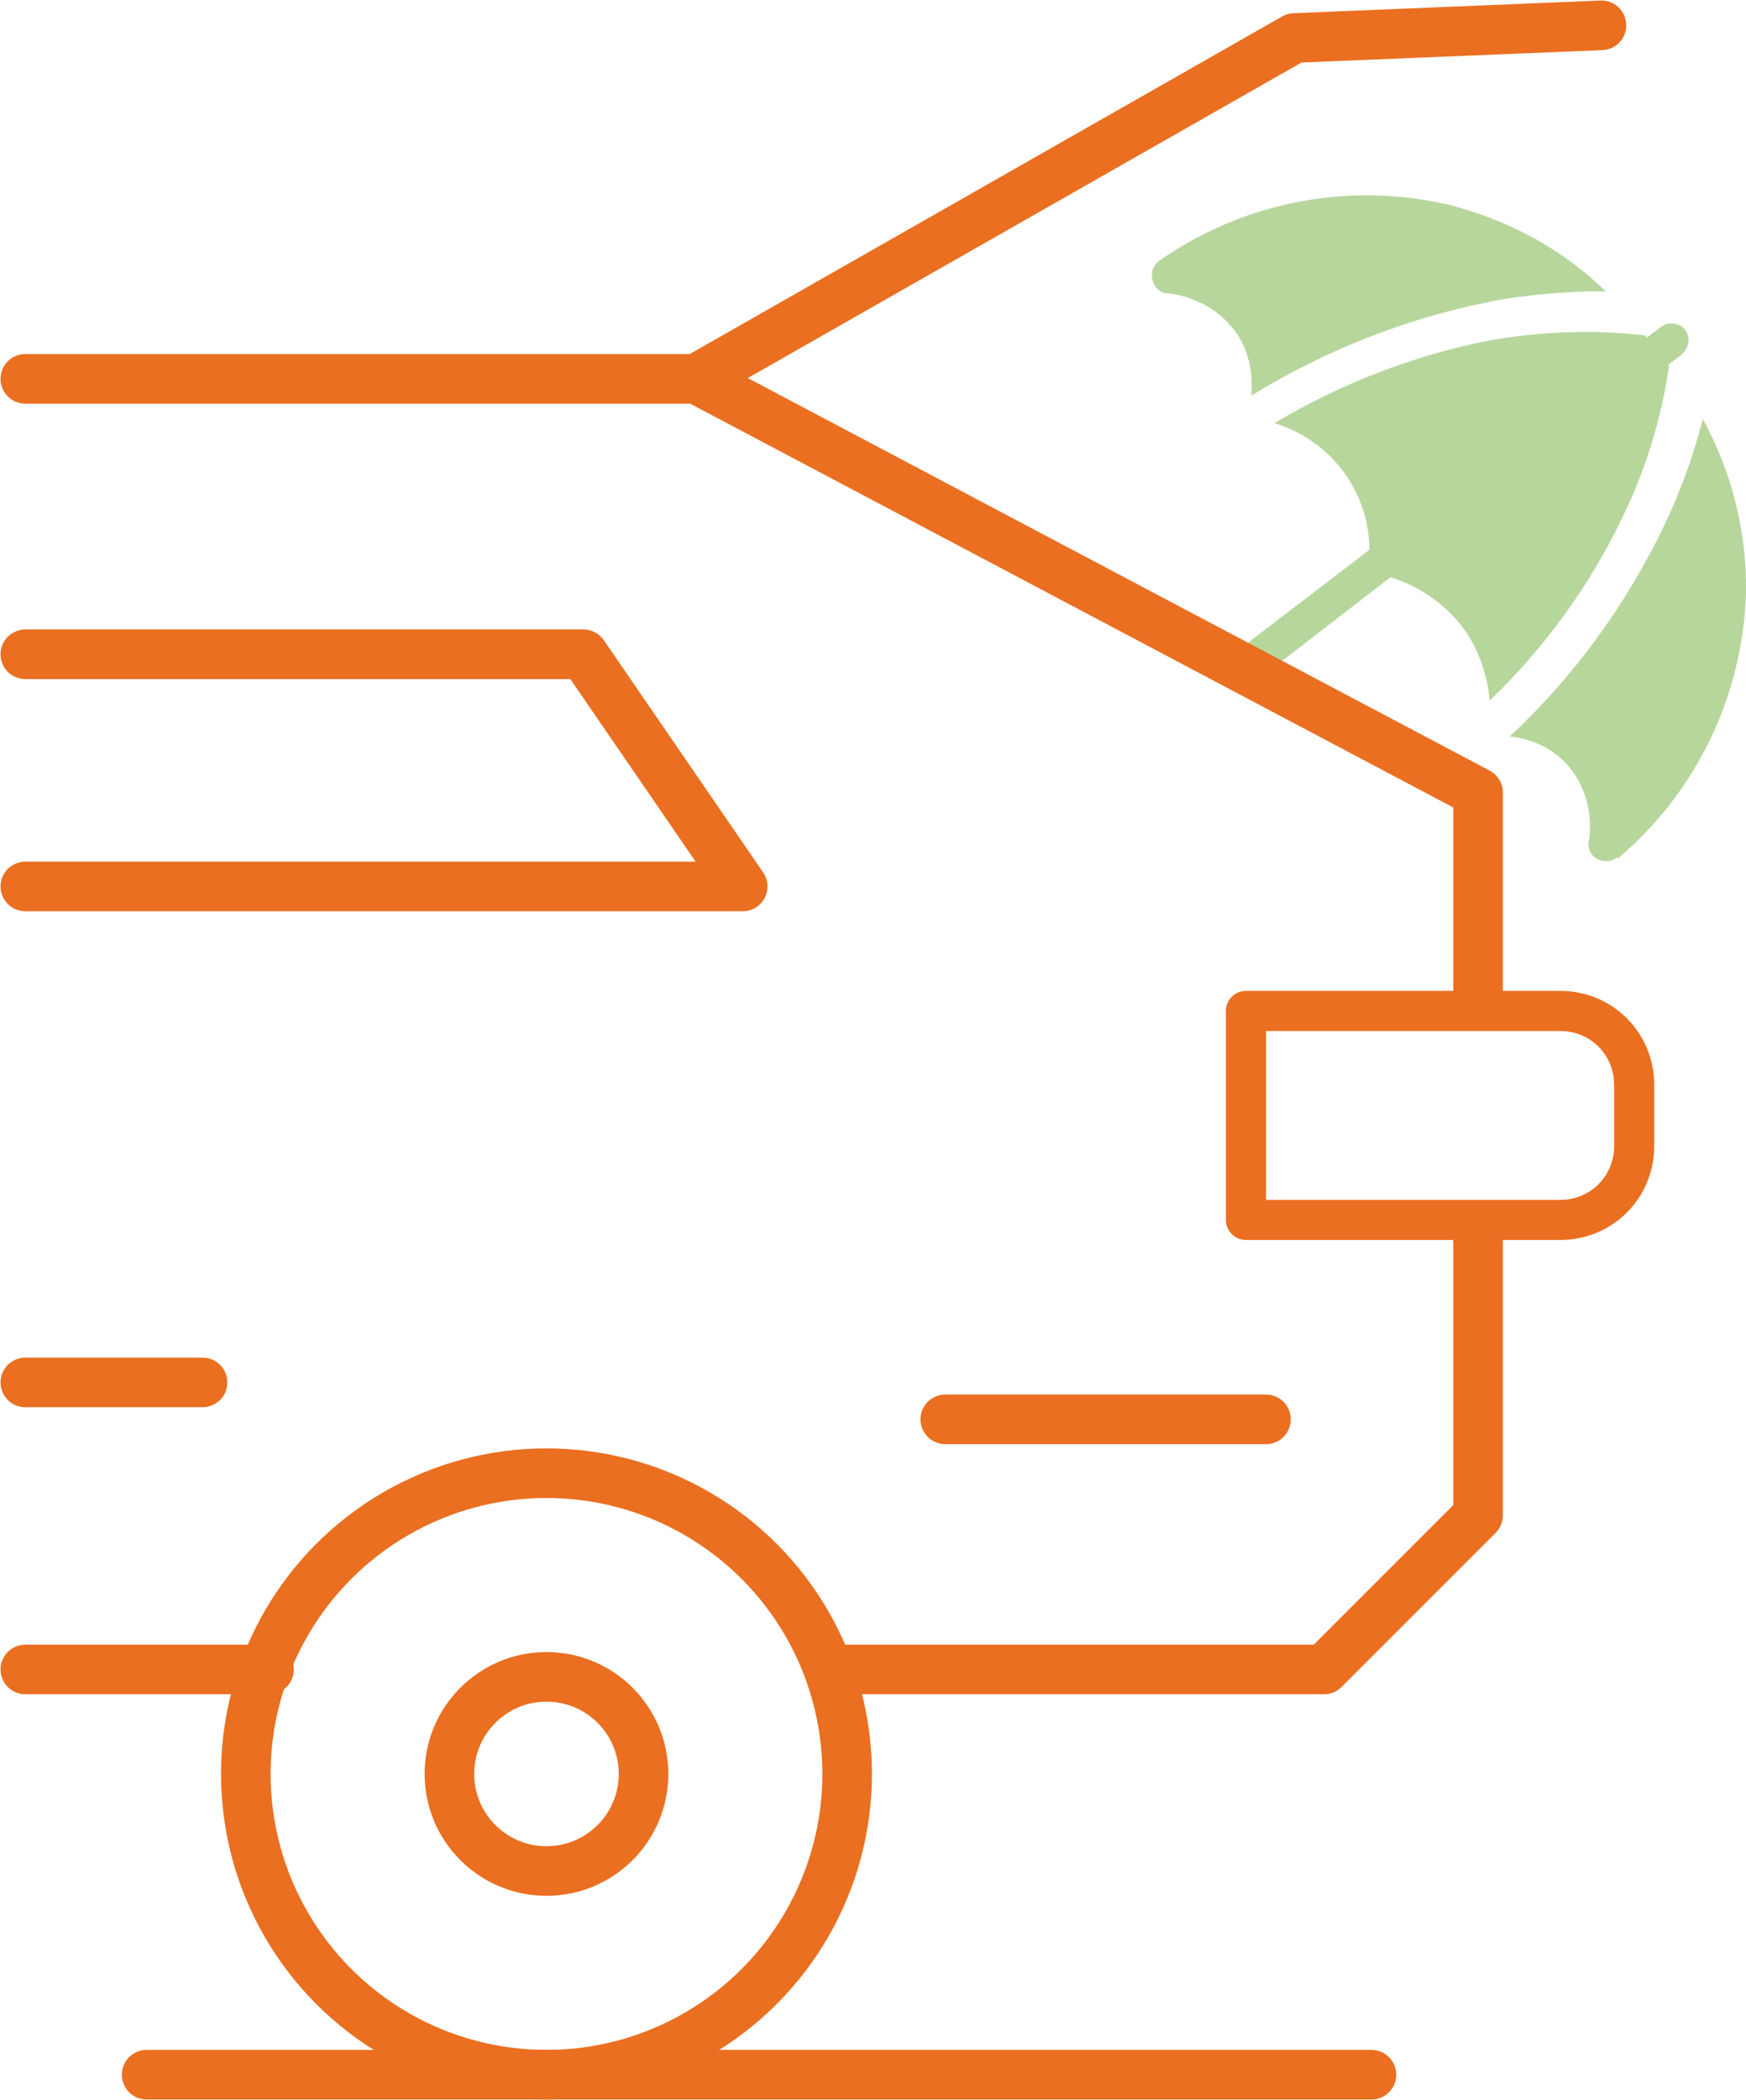
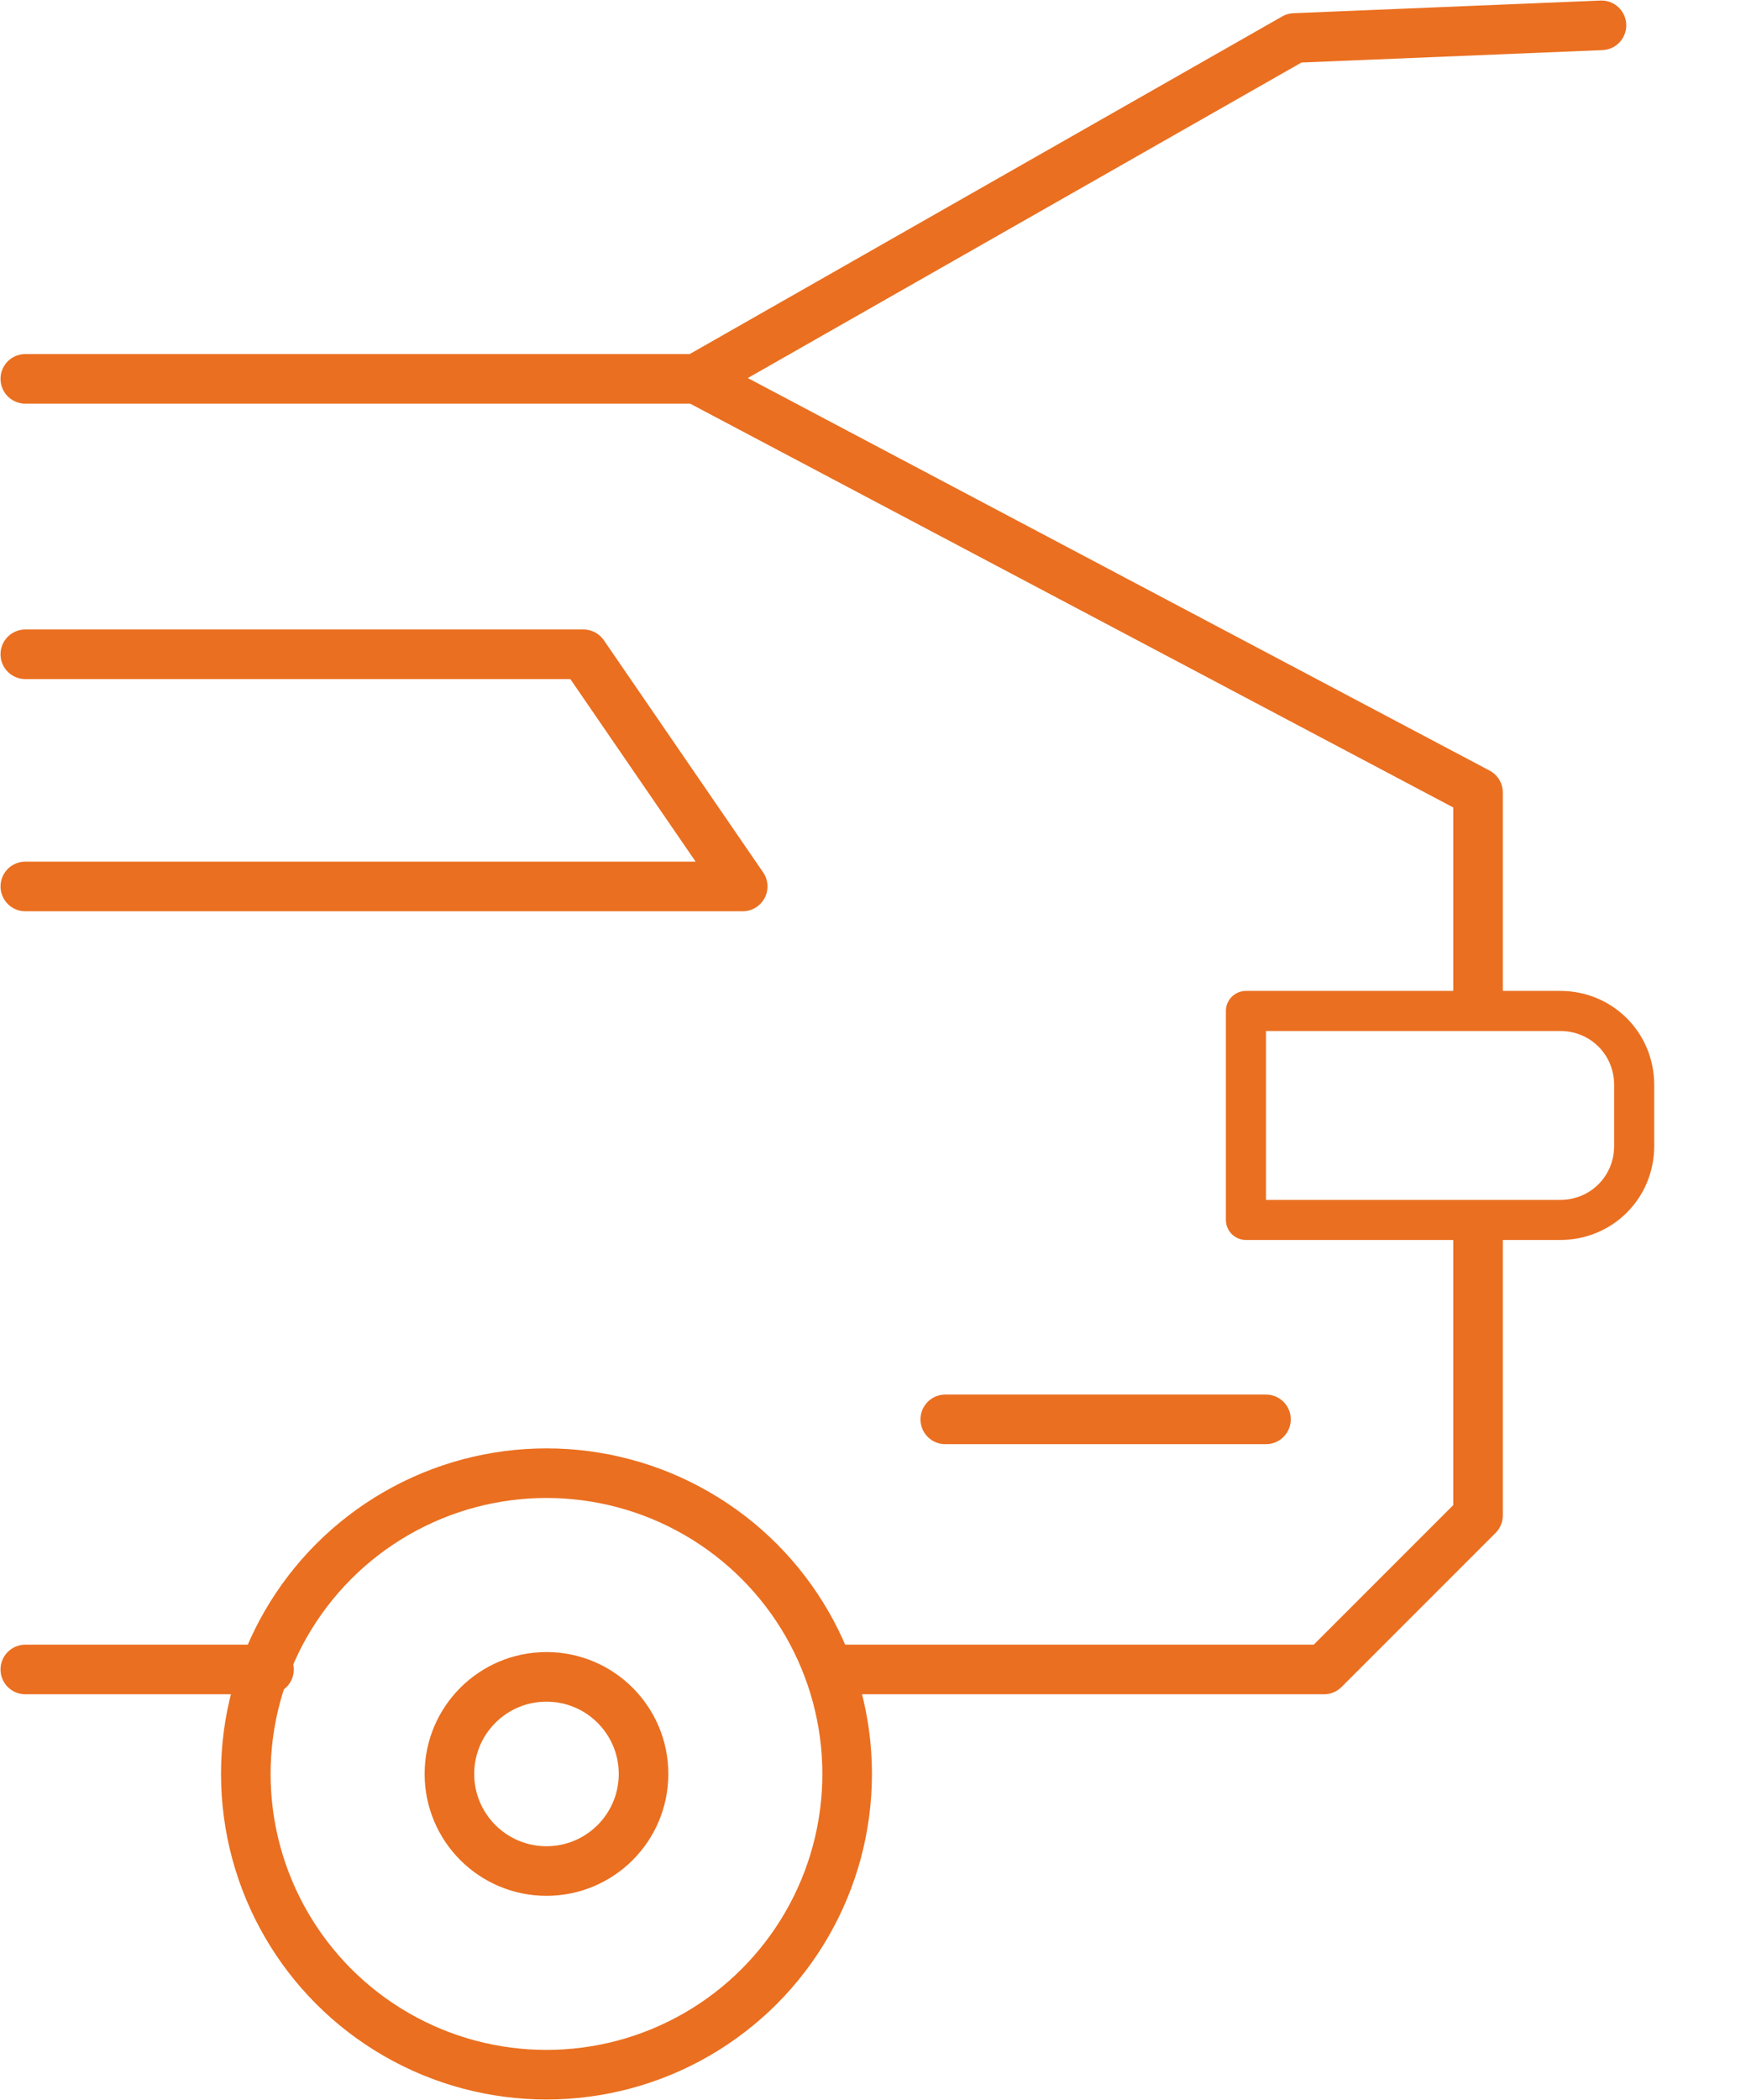
<svg xmlns="http://www.w3.org/2000/svg" version="1.1" viewBox="0 0 165.5 199">
  <defs>
    <style>
      .cls-1 {
        stroke-width: 4.7px;
      }

      .cls-1, .cls-2 {
        fill: none;
        stroke: #ea6f20;
        stroke-linecap: round;
        stroke-linejoin: round;
      }

      .cls-2 {
        stroke-width: 3.8px;
      }

      .cls-3 {
        fill: #b7d69c;
      }
    </style>
  </defs>
  <g>
    <g id="Calque_1">
      <g>
        <g>
-           <path class="cls-3" d="M141.2,28.6c-8,1.6-15.6,4.6-22.6,8.9.2-2-.2-4.1-1.3-5.8-1.5-2.2-3.9-3.6-6.6-3.9-.9,0-1.6-.9-1.5-1.9,0-.5.3-.9.7-1.2,8-5.6,18-7.5,27.4-5.3,5.6,1.4,10.8,4.2,14.9,8.2-3.7,0-7.4.3-11.1,1Z" />
-           <path class="cls-3" d="M153.3,81.2c-.5.5-1.3.5-1.9.2-.2-.1-.4-.3-.5-.4-.3-.4-.4-.9-.3-1.3.4-2.6-.3-5.3-2.1-7.3-1.4-1.5-3.3-2.4-5.4-2.6,6-5.6,10.9-12.3,14.5-19.7,1.6-3.3,2.9-6.8,3.8-10.4,2.8,5.1,4.2,10.8,4.1,16.5-.3,9.7-4.7,18.9-12.2,25.2Z" />
-         </g>
-         <path class="cls-3" d="M159.8,31.3c-.6-.7-1.6-.9-2.4-.3l-1.3,1c0,0,0,0-.1-.2-5-.6-10-.4-15,.5-7.1,1.4-14,4.1-20.2,7.8,2.3.7,4.3,2,5.9,3.8,2,2.3,3.1,5.2,3.1,8.2l-14.9,11.4,3.3,1.7,13.6-10.5c2.9.9,5.4,2.7,7.1,5.1,1.3,1.9,2.1,4.2,2.3,6.6,5.2-5,9.5-10.9,12.6-17.4,2.2-4.5,3.7-9.4,4.4-14.3,0,0,0,0-.1-.1l1.3-1c.7-.6.9-1.6.3-2.4Z" />
+           </g>
        <g>
          <circle class="cls-1" cx="51.8" cy="168.1" r="9.2" />
          <circle class="cls-1" cx="51.8" cy="168.1" r="28.5" />
          <polyline class="cls-1" points="78.8 158.2 125.5 158.2 140.1 143.6 140.1 116.9" />
          <polyline class="cls-1" points="140.1 94.9 140.1 75.1 66 35.9 2.4 35.9" />
          <polyline class="cls-1" points="66 35.9 122.7 3.6 151.8 2.4" />
          <line class="cls-1" x1="2.4" y1="158.2" x2="25.5" y2="158.2" />
-           <line class="cls-1" x1="2.4" y1="131" x2="19.2" y2="131" />
          <line class="cls-1" x1="89.6" y1="134.5" x2="120" y2="134.5" />
          <path class="cls-2" d="M125.1,95.7h29.8v19.8h-29.8c-3.9,0-7-3.1-7-7v-5.8c0-3.9,3.1-7,7-7Z" transform="translate(273 211.3) rotate(-180)" />
-           <line class="cls-1" x1="130" y1="196.6" x2="13.9" y2="196.6" />
          <polyline class="cls-1" points="2.4 62 55.3 62 70.4 84 2.4 84" />
        </g>
      </g>
    </g>
  </g>
</svg>